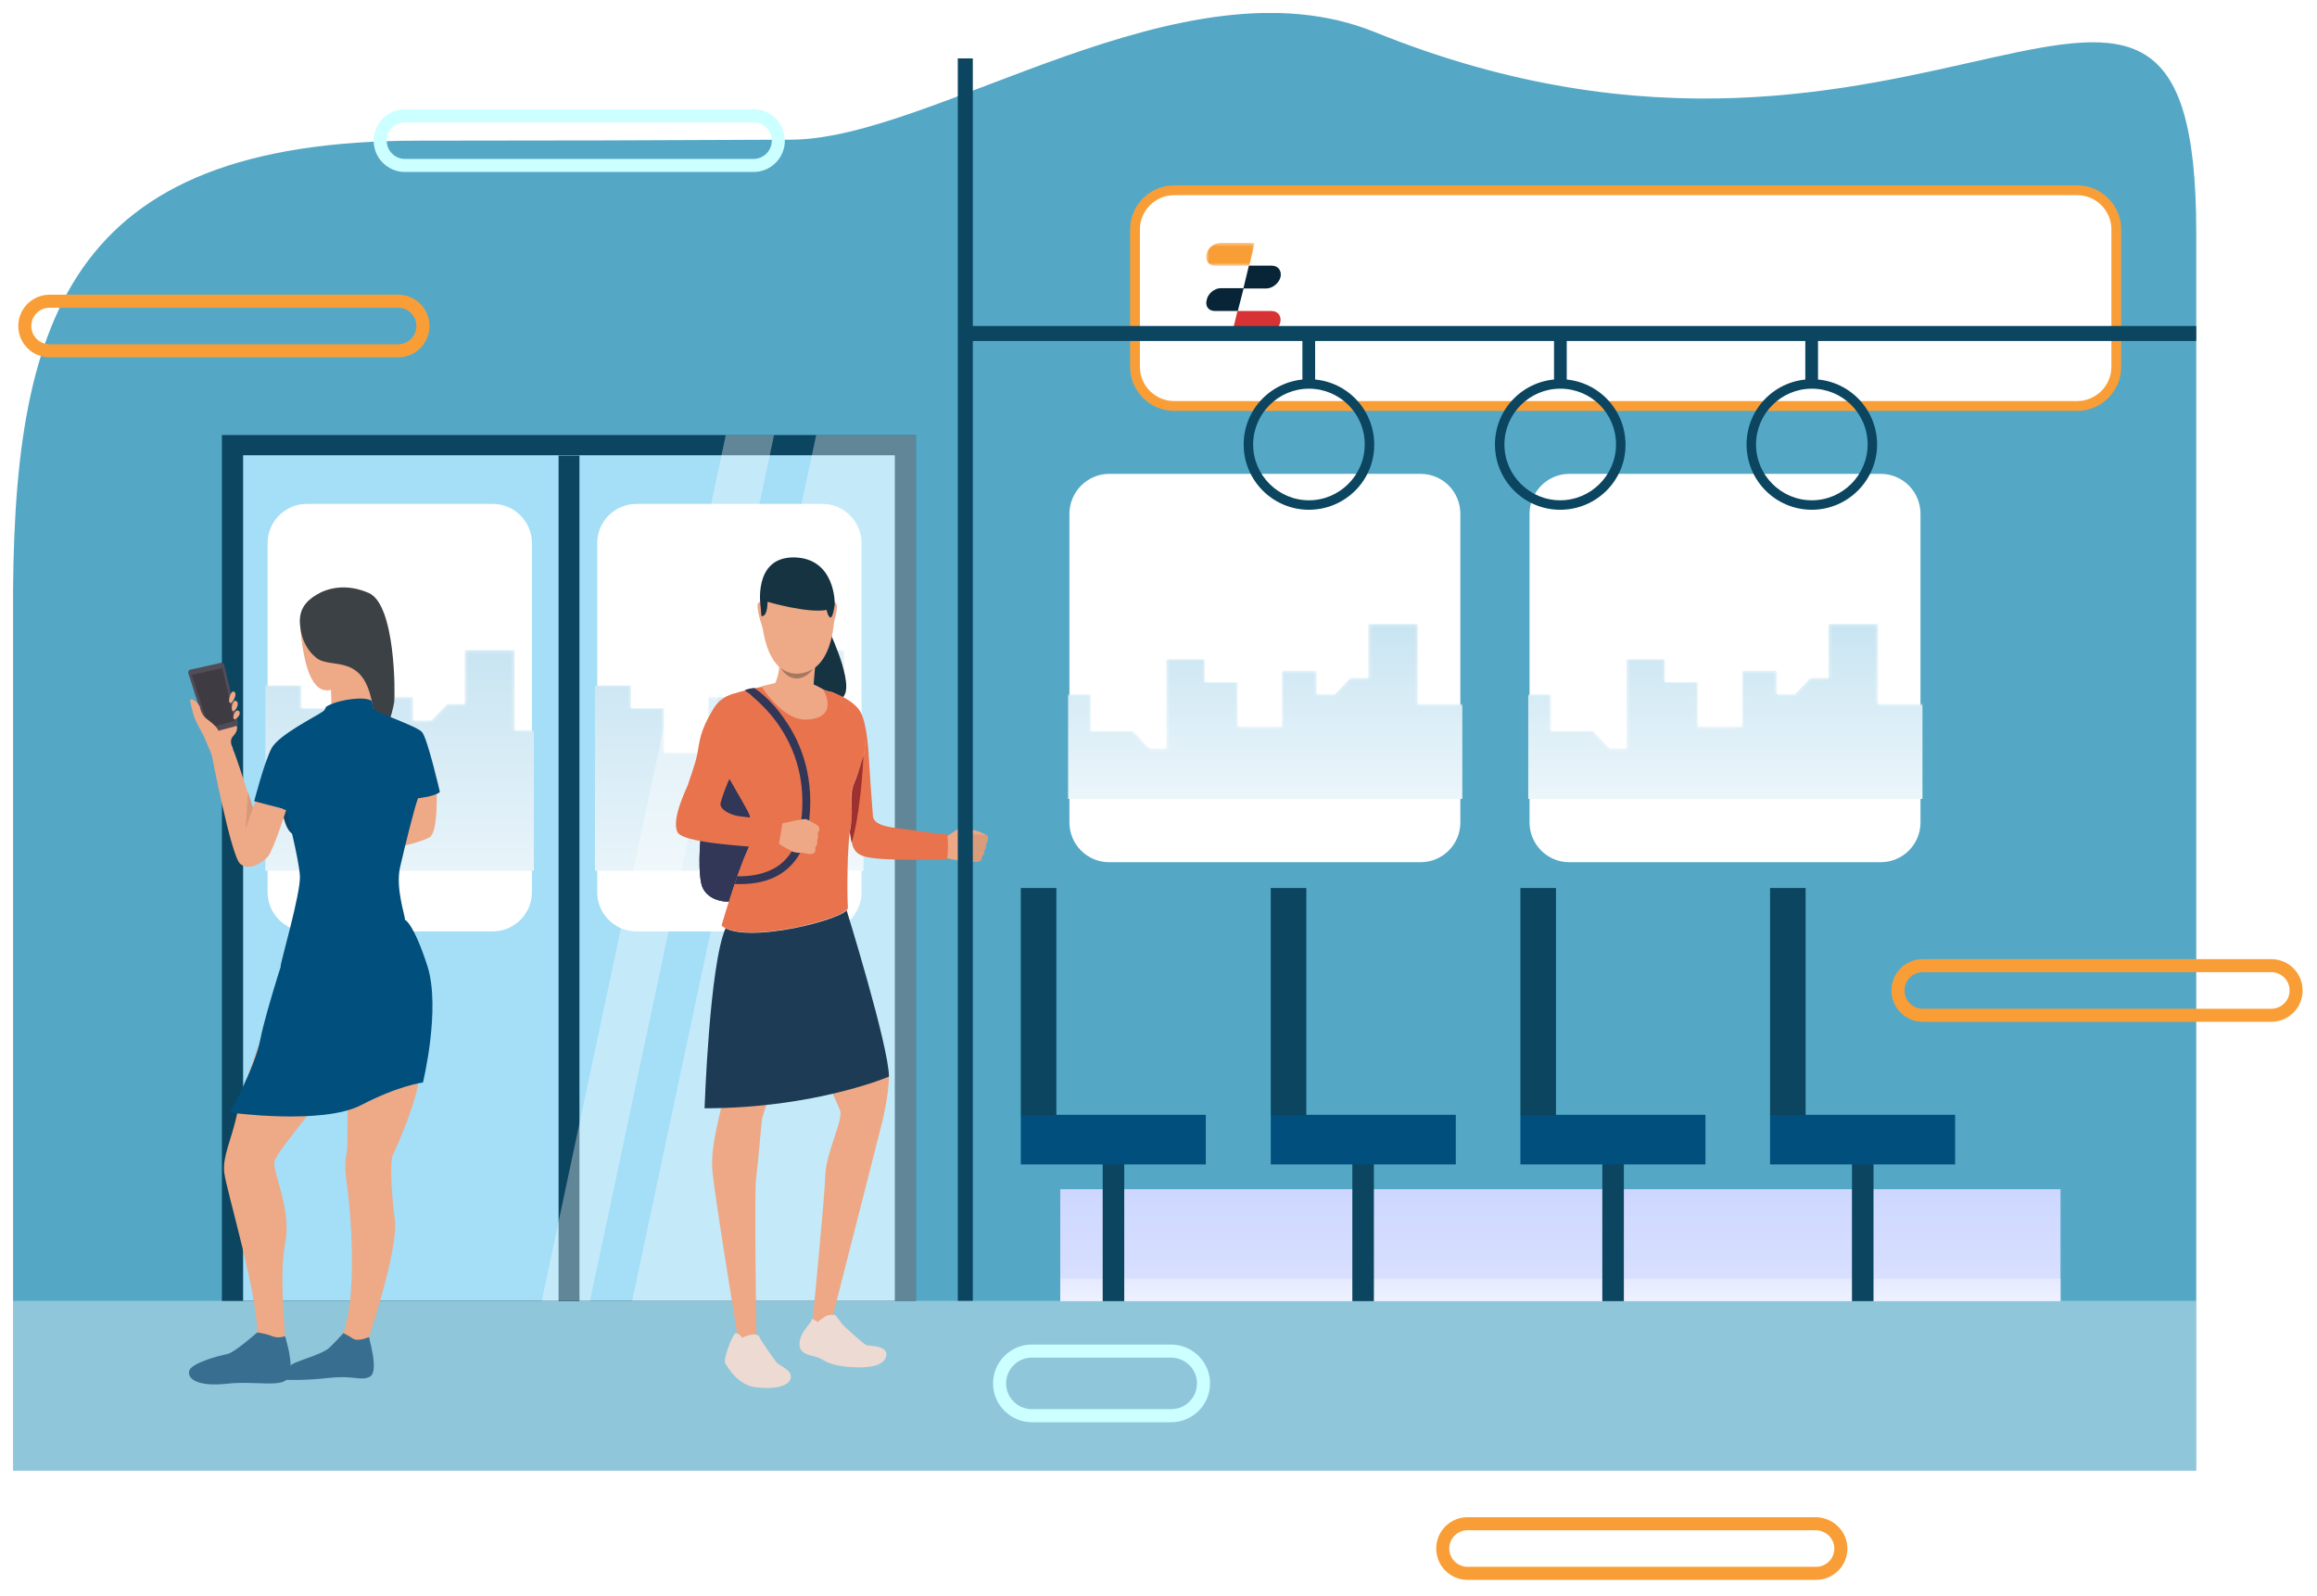
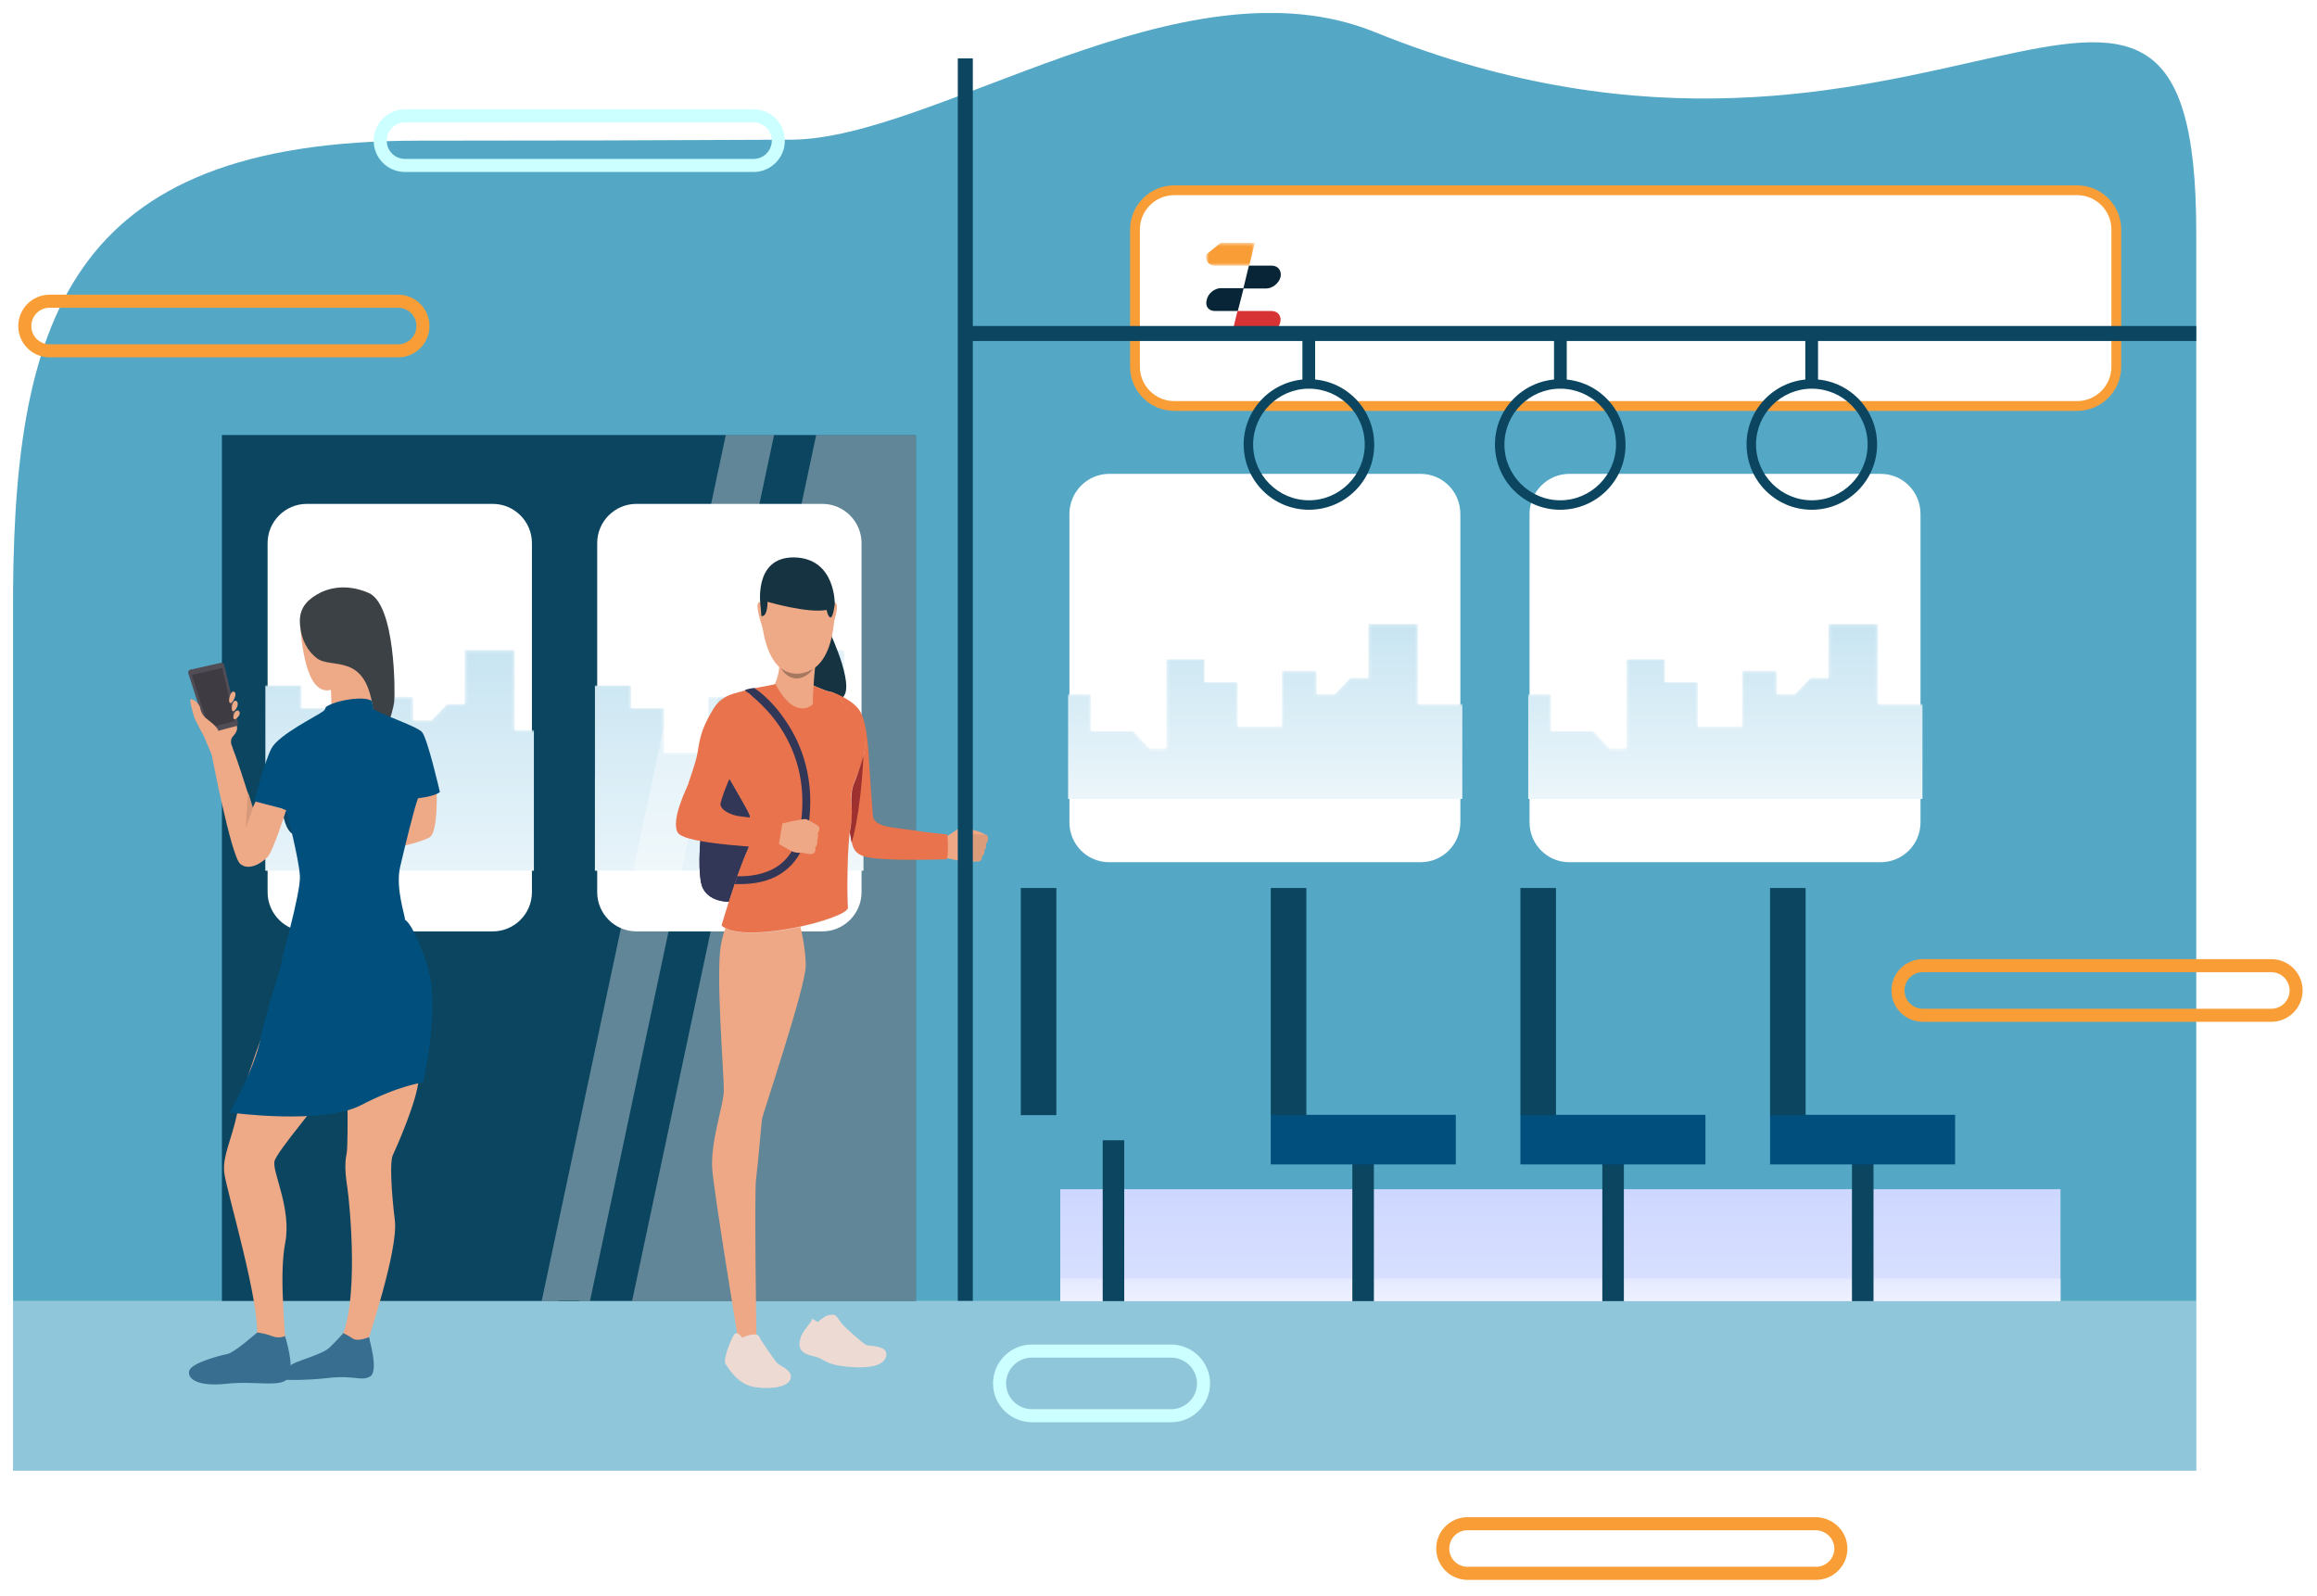
<svg xmlns="http://www.w3.org/2000/svg" width="710" height="489" viewBox="0 0 710 489" fill="none">
  <g filter="url(#filter0_d)">
    <g clip-path="url(#clip0)">
      <path d="M421.2 5.8C362.4 -18 286.3 38.6 242.5 38.8C205.1 39 166.8 39.1 128.3 39.1C20.2 39.1 3.5 94.2 4 185.2V446.6H673V67.2C673 -61.8 589.6 74 421.2 5.8Z" fill="#54A8C6" />
      <path d="M68 129.3V394.7H280.7V129.3H68Z" fill="#0B4560" />
-       <path d="M74.5 135.5V394.6H274.2V135.5H74.5Z" fill="#A4DEF7" />
      <path d="M252 281.4H195C188.4 281.4 183 276 183 269.4V162.4C183 155.8 188.4 150.4 195 150.4H252C258.6 150.4 264 155.8 264 162.4V269.4C264 276 258.6 281.4 252 281.4Z" fill="white" />
      <mask id="mask0" mask-type="alpha" maskUnits="userSpaceOnUse" x="3" y="195" width="312" height="130">
        <path d="M314.9 213V324.2H4V238.9H3.5V216.7H13.6V228H26.4L31.5 233.3H36.7V206H48.5V213H58.6V226.6H72.1V209.5H82.7V216.7H88.3L93.1 211.7H98.5V195.2H113.8V219.7H129.4V225.6H135.4V216.7H158.5V226.6H167.3V213H180.8V233.3H181.6V206H193.4V213H203.5V226.6H217V209.5H227.6V216.7H233.2L238 211.7H243.4V195.2H258.7V219.7H274.3V225.6H280.4V216.7H292.5V226.6H312.2V213H314.9Z" fill="url(#paint0_linear)" />
      </mask>
      <g mask="url(#mask0)">
        <path d="M264.6 262.8V219.7H258.7V195.2H243.4V211.7H238L233.2 216.7H227.6V209.5H217V226.6H203.5V213H193.4V206H182.3V262.8H264.6Z" fill="url(#paint1_linear)" />
      </g>
      <path d="M151 281.4H94C87.4 281.4 82 276 82 269.4V162.4C82 155.8 87.4 150.4 94 150.4H151C157.6 150.4 163 155.8 163 162.4V269.4C163 276 157.6 281.4 151 281.4Z" fill="white" />
      <mask id="mask1" mask-type="alpha" maskUnits="userSpaceOnUse" x="-98" y="195" width="312" height="130">
        <path d="M213.9 213V324.2H-97V238.9H-97.5V216.7H-87.4V228H-74.6L-69.5 233.3H-64.3V206H-52.5V213H-42.4V226.6H-28.9V209.5H-18.3V216.7H-12.7L-7.9 211.7H-2.5V195.2H12.8V219.7H28.4V225.6H34.4V216.7H57.5V226.6H66.3V213H79.8V233.3H80.6V206H92.4V213H102.5V226.6H116V209.5H126.6V216.7H132.2L137 211.7H142.4V195.2H157.7V219.7H173.3V225.6H179.4V216.7H191.5V226.6H211.2V213H213.9Z" fill="url(#paint2_linear)" />
      </mask>
      <g mask="url(#mask1)">
        <path d="M163.6 262.8V219.7H157.7V195.2H142.4V211.7H137L132.2 216.7H126.6V209.5H116V226.6H102.5V213H92.4V206H81.3V262.8H163.6Z" fill="url(#paint3_linear)" />
      </g>
      <path opacity="0.35" d="M673 394.6H4V446.5H673V394.6Z" fill="white" />
      <path d="M631.4 360.4H324.9V394.6H631.4V360.4Z" fill="url(#paint4_linear)" />
      <path d="M631.4 387.8H324.9V394.7H631.4V387.8Z" fill="url(#paint5_linear)" />
      <path d="M171.167 394.692H177.567L177.567 135.592H171.167L171.167 394.692Z" fill="#0B4560" />
      <path opacity="0.35" d="M250.1 129.3L193.7 394.6H280.7V129.3H250.1Z" fill="white" />
      <path opacity="0.35" d="M166 394.6L222.4 129.3H237.2L180.8 394.6H166Z" fill="white" />
      <path d="M289.5 252.7C289.5 252.7 292.8 250.5 293.3 250.2C293.8 249.9 295.5 249.9 297.5 250.2C299.4 250.4 302 251.6 302.1 251.9C302.3 252.2 302.5 252.4 302.4 253.3C302.3 254.2 301.7 254.8 301.7 254.8C301.7 254.8 302 255.9 301.3 256.7C301.3 256.7 301.6 257.8 300.5 258.5C300.5 258.5 300.7 259.6 299.9 260C299.9 260 298.2 259.9 297.6 260.1C297 260.3 292.5 259.6 289.2 258.7C289.3 258.7 287.3 257.1 289.5 252.7Z" fill="#EEA886" />
      <path d="M234.4 254.7C233.1 260.4 230.8 266.2 227.2 272C227.2 272 218.4 274 215.4 268.2C214.2 265.9 214 258.9 214.9 250.2C216.3 236.7 220.3 219.2 227.2 208.4C227.1 208.3 240 230 234.4 254.7Z" fill="#323657" />
      <path d="M234.4 254.7C233.1 260.4 230.8 266.2 227.2 272C227.2 272 218.4 274 215.4 268.2C214.2 265.9 214 258.9 214.9 250.2L234.4 254.7Z" fill="#323657" />
      <path d="M254.3 189.8C254.3 189.8 263.4 209 257.1 210.2C248.5 211.8 245 195.8 245 195.8L254.3 189.8Z" fill="#163342" />
      <path d="M290 259.3C289 259.3 270.7 260 265.1 258.5C262 257.7 261.3 255.7 261 254C260.9 253.3 260.8 252.6 260.7 252.1C260.7 252 260.6 251.8 260.6 251.5C260.6 251.4 260.6 251.3 260.5 251.2C260.2 249.8 259.6 247.1 258.9 244.6C258.9 244.4 258.8 244.2 258.7 244V243C258.2 241.1 259 240.1 259.2 238.7C259.3 238.3 259.2 237.8 259.1 237.2C259.1 237.2 259.1 237.2 259.1 237.1C258.5 234.6 258.2 232.4 258.2 231.2C258.2 227.2 254.6 207.9 254.6 207.9C254.6 207.9 261.6 210.3 263.7 214.2C265.8 218 266.2 227.2 266.3 229.2C266.4 231.2 267.2 242.8 267.5 246.1C267.8 249.4 274.4 249.6 276.7 250C280 250.5 286 251.3 290.2 251.7C290.5 251.8 290.7 259.3 290 259.3Z" fill="#E8734D" />
      <path d="M228.5 268.6C228.5 268.6 222.5 276.4 220.9 285.6C219.3 294.8 221.9 325.7 221.8 330.3C221.7 334.9 217.5 346.2 218.3 354.8C219.1 363.4 226.2 406.5 226.2 406.5L231.8 405.5C231.8 405.5 231.1 360.7 231.7 357.1C232.2 353.5 233.3 340.4 233.5 338.9C233.7 337.4 246.9 298.5 246.9 291.9C247 285.1 242.9 257.7 228.5 268.6Z" fill="#EEA886" />
-       <path d="M258.5 271.6C258.5 271.6 268.3 309 269.5 314.2C270.7 319.4 272.4 323.7 272.4 325.9C272.4 331 270.5 339.2 270.5 339.2L254.9 400.4L248.9 401.7C248.9 401.7 252.7 363 252.9 356.1C253.1 349.1 258.5 339.2 257.4 336.2C256.3 333.2 240.4 299 240.4 299C240.4 299 228.3 260.7 258.5 271.6Z" fill="#EEA886" />
-       <path d="M272.4 325.9C272.4 325.9 249.7 335.6 215.9 335.6C215.9 335.6 217.4 291.6 222.3 280.6C227.2 269.6 259.3 274.5 259.3 274.5C259.3 274.5 272.4 316.7 272.4 325.9Z" fill="#1D3B54" />
      <path d="M247.4 205.2C247.4 205.2 252.6 207.7 254.5 208C256.3 208.4 263.4 217.5 264.6 220.9C265.8 224.2 264.6 229.3 262.1 235.2C259.6 241.1 262 243.1 260.8 249C259.6 254.9 259.6 271 259.9 274.2C260.1 277.5 228 285.7 221.2 279.7C221.2 279.7 225.7 263.9 229.4 255.9C230.1 254.4 230.5 247.5 229.7 245.5C228.9 243.5 219.9 228.3 219.9 228.3C219.9 228.3 218 213.1 222 210.1C225.4 207.4 235.9 206.2 237.6 205.7C239.1 204.9 244 204.6 247.4 205.2Z" fill="#EDDAD3" />
      <path d="M262 235.1C259.5 241 261.9 243 260.7 248.9C259.5 254.8 259.5 270.9 259.8 274.1C260 277.4 227.9 285.6 221.1 279.6C221.1 279.6 222.9 273.4 225.1 266.9C225.4 266.1 225.7 265.3 225.9 264.5C227 261.4 228.2 258.3 229.3 255.9C230 254.4 230.4 247.5 229.6 245.5C228.8 243.5 219.8 228.3 219.8 228.3C219.8 228.3 217.9 213.1 221.9 210.1C223.2 209.1 225.7 208.2 228.3 207.6C229.3 207.4 230.3 207.1 231.2 206.9C234.2 206.3 236.8 205.9 237.6 205.6C239.3 205 244.1 204.8 247.6 205.3C247.6 205.3 252.8 207.8 254.7 208.1C256.5 208.5 263.6 217.6 264.8 221C265.8 224.2 264.6 229.2 262 235.1Z" fill="#E8734D" />
      <path d="M249.9 199.1C249.9 199.1 248.9 208.7 249.1 211.8C249.1 211.8 243.7 217.3 237.5 205.4C237.5 205.4 240.1 200.5 238.1 193.9C236.1 187.3 249.9 199.1 249.9 199.1Z" fill="#EEA886" />
      <path d="M233.8 181.1C233.8 181.1 232.6 179.7 232.2 181.1C231.8 182.6 233.2 186.9 233.4 187.5C233.4 187.5 234.1 189.9 234.4 189.6C234.7 189.3 233.8 181.1 233.8 181.1Z" fill="#EEA987" />
      <path d="M254.8 181.3C254.8 181.3 256 179.9 256.4 181.3C256.8 182.8 255.4 187.1 255.2 187.7C255.2 187.7 254.5 190.1 254.2 189.8C254 189.5 254.8 181.3 254.8 181.3Z" fill="#EEA987" />
      <path d="M246.2 167.3C246.2 167.3 257.2 169 255.6 186.4C254 203.8 244.3 202.4 243.6 202.4C242.9 202.4 233.8 202.8 233.1 181.6C233.1 181.5 232.7 165.8 246.2 167.3Z" fill="#EEA987" />
      <path d="M235.2 180.4C235.2 180.4 247.4 184 253.3 182.9C253.3 182.9 253.7 185.1 254.5 185.2C255.3 185.3 255.8 181.1 255.8 181.1C255.8 181.1 256.1 167 243.3 166.8C230.5 166.7 233.1 182.1 233.1 182.1L233.3 184.7C233.3 184.8 235.1 185.5 235.2 180.4Z" fill="#163342" />
      <path d="M239.3 200.7C239.3 200.7 243.2 204.4 249.1 201C249.1 201 247.3 203.9 244 203.9C240.7 203.7 239.3 200.7 239.3 200.7Z" fill="#A77860" />
-       <path d="M233.3 206.3C233.3 206.3 239.9 217 247.3 216.5C257.6 215.9 252.2 207.2 252.2 207.2C252.2 207.2 249.6 205.7 248.9 205.6C248.2 205.5 237.5 205.3 237.5 205.3L233.3 206.3Z" fill="#EEA886" />
      <path d="M247.6 250C246.6 256.1 243.9 260.6 239.6 263.5C235.5 266.3 230.6 266.9 226.8 266.9C226.2 266.9 225.7 266.9 225.1 266.9C225.4 266.1 225.7 265.3 225.9 264.5C229.4 264.6 234.2 264.1 238.2 261.5C241.9 259 244.3 255 245.2 249.7C247.1 238.2 245 227.7 238.9 218.6C234.3 211.7 228.2 207.6 228.2 207.5C228.2 207.5 229.1 207 231.1 206.8C231.3 207 236.1 209.8 240.9 217.1C245.4 223.7 250.1 234.8 247.6 250Z" fill="#323657" />
      <path d="M249.3 257.5C249.3 257.5 248.4 257.8 247.9 257.7C247.9 257.7 247 257.5 246.4 257.4C246.2 257.4 246 257.3 245.9 257.3C245.4 257.3 244.4 257.4 243.3 257.1C242.2 256.8 237.7 254 237.7 254L238.5 251.2L238.9 248.5C238.9 248.5 245.9 246.8 246.9 247C247 247 247.1 247 247.2 247.1C248.1 247.4 248.7 247.9 249.1 248.1C249.3 248.2 250.9 249 251 249.5C251.2 250.2 251 250.8 250.6 251.2C250.6 251.2 250.9 252.6 250.4 253.5C250.4 253.5 250.7 254.8 249.8 255.7C249.9 255.7 250 257.1 249.3 257.5Z" fill="#EEA886" />
      <path d="M229.2 208.3C229.2 208.3 222.3 207.1 218.6 213.2C214.3 220.2 214.4 223.4 213.7 226.9C213.1 230.2 211 235.6 210.8 236.5C210.5 237.4 205.6 247 207.6 251C209.7 255.1 238.1 255.5 238.3 256.4C238.4 256.9 239.8 247.9 239.8 247.9C239.8 247.9 230.2 246.5 227.2 246.2C223.7 245.9 220.4 243.9 220.8 242.1C221.8 238.3 224.2 232.9 225.2 231.1C226.3 229.4 234.7 210.9 229.2 208.3Z" fill="#E8734D" />
      <path d="M250.6 401.1C250.6 401.1 252.7 399.2 253.8 399C254.9 398.8 255.9 398.8 256.3 399.3C256.7 399.8 258 401.8 258.7 402.4C259.4 403 264.4 407.8 265.6 408.2C266.8 408.5 271.9 408.3 271.6 411.2C271.3 414.2 267.2 415.5 259.7 414.8C252.3 414.1 253.2 412.4 249 411.5C244.8 410.6 244.6 408.5 245.3 406C246 403.5 249 401 248.7 400.3C248.5 399.7 250.6 401.1 250.6 401.1Z" fill="#EDDAD3" />
      <path d="M227.4 405.9C227.4 405.9 229.8 404.8 231.3 404.9C232.9 405 232.7 405.9 233.1 406.5C233.5 407.1 237.2 412.7 238.2 413.7C239.2 414.7 242.8 415.8 242.3 418.3C241.8 420.8 237.2 421.8 231.6 421.1C226 420.4 223.2 415.1 222.3 413.9C221.4 412.7 224.4 405.1 225.3 404.6C226.4 404.2 227.4 405.9 227.4 405.9Z" fill="#EDDAD3" />
      <path d="M264.6 227.5C263.6 246.8 261 254 261 254H260.9C260.8 253.3 260.7 252.6 260.6 252.1C260.6 252 260.5 251.8 260.5 251.5C260.5 251.4 260.5 251.3 260.4 251.2C261 247.9 261.1 245.5 261 243.5C260.9 241.5 260.7 238.2 261.9 235.6C263.1 232.9 264.6 227.5 264.6 227.5Z" fill="#9E3030" />
      <path d="M301.7 251.8C301.7 251.8 296.7 251.3 296.6 252.1C296.4 252.9 296.8 253.3 296.8 253.3L294.7 254C294.7 254 293.6 255.3 295.3 256.1C295.3 256.1 294.1 257.2 295.9 257.8C295.9 257.8 295.4 258.9 296.2 259.3C297 259.7 300.2 259.9 300.2 259.9C300.2 259.9 301 259.7 300.9 258.4C300.9 258.4 301.9 257.8 301.6 256.6C301.6 256.6 302.4 256 302.1 254.7C302.1 254.7 303.5 253.1 302.3 251.7C302.2 251.9 301.9 251.8 301.7 251.8Z" fill="#DB9C7C" />
      <path d="M293.5 250.1C293.5 250.1 296.4 252 297.5 253.7C297.8 254.1 297.9 254.5 297.7 254.9C297.4 255.3 296.6 255.4 295.3 254.6C294 253.9 292 253.5 292 253.5C292 253.5 290.9 252.4 293.5 250.1Z" fill="#EEA886" />
      <path fill-rule="evenodd" clip-rule="evenodd" d="M636.5 120.4H359.8C353.2 120.4 347.8 115 347.8 108.4V66.3C347.8 59.7 353.2 54.3 359.8 54.3H636.5C643.1 54.3 648.5 59.7 648.5 66.3V108.4C648.5 115 643.1 120.4 636.5 120.4Z" fill="white" stroke="#F99E37" stroke-width="3" stroke-miterlimit="10" />
      <path fill-rule="evenodd" clip-rule="evenodd" d="M372.3 91.3H379.3L381.1 84.3H374.1C372.2 84.3 370.2 85.9 369.8 87.8C369.2 89.8 370.3 91.3 372.3 91.3Z" fill="#082537" />
      <path fill-rule="evenodd" clip-rule="evenodd" d="M389.7 77.4H382.7L381 84.4H388C389.9 84.4 391.9 82.8 392.4 80.9C392.8 79 391.7 77.4 389.7 77.4Z" fill="#082537" />
      <path fill-rule="evenodd" clip-rule="evenodd" d="M388 98.3H377.5L379.2 91.3H389.7C391.6 91.3 392.799 92.9 392.299 94.8C391.899 96.7 389.9 98.3 388 98.3Z" fill="#D73334" />
      <mask id="mask2" mask-type="alpha" maskUnits="userSpaceOnUse" x="369" y="70" width="16" height="8">
        <path fill-rule="evenodd" clip-rule="evenodd" d="M369.6 70.431H384.5V77.431H369.6V70.431Z" fill="white" />
      </mask>
      <g mask="url(#mask2)">
-         <path fill-rule="evenodd" clip-rule="evenodd" d="M374 70.431H384.5L382.8 77.431H372.3C370.4 77.431 369.2 75.831 369.7 73.931C370.1 71.931 372.1 70.431 374 70.431Z" fill="#F99E37" />
+         <path fill-rule="evenodd" clip-rule="evenodd" d="M374 70.431H384.5L382.8 77.431H372.3C370.4 77.431 369.2 75.831 369.7 73.931Z" fill="#F99E37" />
      </g>
      <path d="M344.5 345.4H337.9V394.7H344.5V345.4Z" fill="#0B4560" />
-       <path d="M369.5 337.6H312.8V352.8H369.5V337.6Z" fill="#004F7D" />
      <path d="M323.7 268.1H312.8V337.7H323.7V268.1Z" fill="#0B4560" />
      <path d="M421 345.4H414.4V394.7H421V345.4Z" fill="#0B4560" />
      <path d="M446.1 337.6H389.4V352.8H446.1V337.6Z" fill="#004F7D" />
      <path d="M400.3 268.1H389.4V337.7H400.3V268.1Z" fill="#0B4560" />
      <path d="M497.6 345.4H491V394.7H497.6V345.4Z" fill="#0B4560" />
      <path d="M522.6 337.6H465.9V352.8H522.6V337.6Z" fill="#004F7D" />
      <path d="M476.8 268.1H465.9V337.7H476.8V268.1Z" fill="#0B4560" />
      <path d="M574.1 345.4H567.5V394.7H574.1V345.4Z" fill="#0B4560" />
      <path d="M599.1 337.6H542.4V352.8H599.1V337.6Z" fill="#004F7D" />
      <path d="M553.3 268.1H542.4V337.7H553.3V268.1Z" fill="#0B4560" />
      <path d="M86.5 244.3C86.5 244.3 87.4 251.8 90.7 251.8C94 251.8 93.3 240.6 93.3 240.6C93.3 240.6 86.8 240 86.5 244.3Z" fill="#0B4669" />
      <path d="M71.3 225.1C71.3 225.1 70 223 71.5 221.5C73.4 219.5 72.4 218.1 72.4 218.1L62.3 221.2C62.3 221.2 64.5 226.4 64.9 227.3C65.4 228.4 71.6 226.9 71.3 225.1Z" fill="#EEA987" />
      <path d="M105.2 404.5C105.2 404.5 103 407 101 408.9C98.7 411.2 89.5 413.3 89 414.5C88.5 415.7 87.5 418.8 87.5 418.8C87.5 418.8 93.1 419.1 101 418.2C108.9 417.4 110.6 419.3 113.4 417.8C116.2 416.2 113 405.7 113 405.7L105.2 404.5Z" fill="#386E8F" />
      <path d="M78.8 404.3C78.8 404.3 71.8 410.5 69.7 410.9C67.5 411.3 58.7 413.6 58 416C57.3 418.4 60.4 421 69.5 420C78.6 419 86.8 421.5 88.5 417.9C90.3 414.3 87.3 405.4 87.3 405.4L78.8 404.3Z" fill="#386E8F" />
      <path d="M101.4 207.4C101.4 207.4 101.7 211.6 101.4 213.7C101.1 215.7 114 211.6 114 211.6L111.5 194L101.4 207.4Z" fill="#EEA987" />
      <path d="M78.4 241.4L77.4 243.6C77.4 243.6 71.6 224.9 70.8 224.3C70 223.7 64.8 226.9 64.8 226.9C64.8 226.9 70.8 258.3 73.6 260.7C76.3 263 80.3 260.4 82 258.6C83.7 256.8 87.7 244.2 87.7 244.2L78.4 241.4Z" fill="#EEA987" />
      <path d="M133.8 238.6C133.8 238.6 134.3 251.1 131.6 252.6C128.9 254.1 122.3 255.5 122.3 255.5L126.1 238.6H133.8Z" fill="#EEA987" />
      <path d="M63.4 220.1L57.7 202.3C57.6 201.8 57.8 201.3 58.3 201.2L67.7 199.1C68.1 199 68.6 199.3 68.7 199.7L72.9 217.5C73 217.9 72.7 218.4 72.3 218.5L64.4 220.6C63.9 220.8 63.5 220.6 63.4 220.1Z" fill="#514D57" />
      <path d="M64 219.1L58.8 202.8L68.1 200.7L71.9 216.9L64 219.1Z" fill="#3E3B42" />
      <path d="M62.3 221.3C62.3 221.3 59.6 216.3 59.5 215.7C59.3 215.1 58.5 212.3 58.3 210.8C58.1 209.3 61 211.3 61.3 212.8C61.6 214.4 62.2 215.1 62.7 215.7C63.2 216.3 66.7 218.5 66.9 220C66.9 221.6 62.3 221.3 62.3 221.3Z" fill="#EEA987" />
      <path d="M72.3 216.3C72.3 216.3 71.4 216.7 71.5 215.7C71.5 214.7 72.5 213 73.3 214C74 215 72.3 216.3 72.3 216.3Z" fill="#EEA987" />
      <path d="M72.3 213.3C72.3 213.3 71.4 214.5 71.1 213.6C70.8 212.7 71.4 210.2 72.4 210.8C73.5 211.5 72.3 213.3 72.3 213.3Z" fill="#EEA987" />
      <path d="M71.6 210.5C71.6 210.5 70.7 212 70.3 211.2C69.9 210.6 70.7 207.3 71.8 208C72.7 208.6 71.6 210.5 71.6 210.5Z" fill="#EEA987" />
      <path d="M100.7 179.7C100.7 179.7 90.9 177.8 92.2 190.2C93.5 202.5 96.5 208.9 101.7 207.3C106.8 205.6 114 195.3 111.2 186.5C108.3 177.6 100.7 179.7 100.7 179.7Z" fill="#EEA987" />
      <path d="M82.5 307.3C82.5 307.3 74.5 328.5 72.7 337.1C70.9 345.5 68.2 350.1 68.7 355.2C69.2 360.3 80 395.7 78.7 406.3C78.7 406.3 78.1 408.3 79.7 409C80.2 409.2 87.2 410 87.4 407.5C87.6 405 85.4 387.2 87.4 376.8C89.4 366.4 83.4 355.1 84.1 351.9C84.8 348.7 98.7 333 100.3 329.4C101.9 325.8 106.2 317.7 106.2 317.7C106.2 317.7 106.9 346.5 106.2 349.6C105.5 352.8 105.9 356.4 106.5 360.4C107.1 364.4 110.4 396.6 103.8 407.5C103.8 407.5 107.5 409.4 112.5 407.5C112.5 407.5 122.1 379.1 121 370C119.9 360.9 119.4 351.9 120.4 349.9C121.3 348 128 333 128.3 326.5C128.6 320 82.5 307.3 82.5 307.3Z" fill="#EEA987" />
      <path d="M89.1 282.6C89.1 282.6 81.5 305.5 79.8 314.4C78.1 323.3 70.4 336.9 70.4 336.9C70.4 336.9 98.9 340.8 110.7 334.6C122.5 328.5 129.6 327.7 129.6 327.7C129.6 327.7 135.1 305.2 131 292.1C126.8 279.1 124.2 277.9 124.2 277.9L89.1 282.6Z" fill="#004F7D" />
      <path d="M92.1 188.7C92.1 188.7 92.6 194.3 97.1 197.7C101.6 201.1 111.8 195.9 114.2 212.6C116.6 229.2 120.5 213.6 120.8 211.1C121.1 208.4 121.2 181.3 113 177.7C105.9 174.6 100.1 176.3 96.9 178.3C93.6 180.3 91.1 183.1 92.1 188.7Z" fill="#3C4145" />
      <path d="M122.6 261.7C121.1 268.3 124.3 277 124.1 277.9C123.9 278.8 116.1 281.9 106.2 283.6C96.3 285.3 86.2 292.8 86 292.1C85.8 291.4 92.2 269.7 91.9 264.4C91.6 259.1 87.7 244.1 87.7 244.1L77.9 241.5C77.9 241.5 81 229.5 83.2 225.3C85.4 221.1 97.3 215.3 99.1 213.9C99.5 213.6 99.7 213.1 99.9 212.6C99.9 212.6 102.2 210.9 107.9 210.2C113.5 209.6 114 211 114 211C114.1 212 114.3 212.8 114.4 213.1C114.9 214.3 127.6 218.4 129.3 220.3C131 222.2 134.8 238.7 134.8 238.7C133.1 240.1 128.1 240.6 128.1 240.6C127.1 243 124.1 255.2 122.6 261.7Z" fill="#004F7D" />
      <path d="M87.3 405.4C87.3 405.4 85.6 406.3 83.3 405.4C81 404.5 78.8 404.3 78.8 404.3L77.8 409.3C77.8 409.3 82.3 413.7 84.4 411.6C86.4 409.5 89 410.8 87.3 405.4Z" fill="#386E8F" />
      <path d="M105.2 404.5C105.2 404.5 106.7 405.2 108.2 406.2C109.7 407.2 113.1 405.7 113.1 405.7L113.8 411.2L102.6 409.7L105.2 404.5Z" fill="#386E8F" />
      <path d="M77.5 243.5L75.3 249.9L76 238.7L77.5 243.5Z" fill="#D69979" />
      <path d="M564.1 470.5C564.1 474.7 560.7 478.1 556.5 478.1H449.7C445.5 478.1 442.1 474.7 442.1 470.5C442.1 466.3 445.5 462.9 449.7 462.9H556.5C560.7 463 564.1 466.4 564.1 470.5Z" stroke="#F99E37" stroke-width="4" stroke-miterlimit="10" />
      <path d="M703.6 299.5C703.6 303.7 700.2 307.1 696 307.1H589.2C585 307.1 581.6 303.7 581.6 299.5C581.6 295.3 585 291.9 589.2 291.9H696C700.2 291.9 703.6 295.3 703.6 299.5Z" stroke="#F99E37" stroke-width="4" stroke-miterlimit="10" />
      <path d="M129.6 95.9C129.6 100.1 126.2 103.5 122 103.5H15.2C11 103.5 7.6 100.1 7.6 95.9C7.6 91.7 11 88.3 15.2 88.3H122C126.2 88.3 129.6 91.7 129.6 95.9Z" stroke="#F99E37" stroke-width="4" stroke-miterlimit="10" />
      <path d="M238.5 39.1C238.5 43.3 235.1 46.7 230.9 46.7H124.1C119.9 46.7 116.5 43.3 116.5 39.1C116.5 34.9 119.9 31.5 124.1 31.5H231C235.1 31.5 238.5 34.9 238.5 39.1Z" stroke="#CCFFFF" stroke-width="4" stroke-miterlimit="10" stroke-linejoin="round" />
      <path d="M368.8 419.9C368.8 425.3 364.4 429.8 358.9 429.8H316.2C310.8 429.8 306.3 425.4 306.3 419.9C306.3 414.5 310.7 410 316.2 410H359C364.4 410.1 368.8 414.5 368.8 419.9Z" stroke="#CCFFFF" stroke-width="4" stroke-miterlimit="10" stroke-linejoin="round" />
      <path d="M447.5 248C447.5 254.8 442 260.2 435.3 260.2H339.9C333.1 260.2 327.7 254.7 327.7 248V153.5C327.7 146.7 333.2 141.2 339.9 141.2H435.3C442.1 141.2 447.5 146.7 447.5 153.5V248Z" fill="white" />
      <mask id="mask3" mask-type="alpha" maskUnits="userSpaceOnUse" x="324" y="187" width="312" height="130">
        <path d="M635.7 205V316.2H324.3V230.9V208.7H334.3V220H347.2L352.2 225.3H357.4V198H369.2V205H379.3V218.6H392.8V201.5H403.5V208.7H409L413.8 203.7H419.3V187.2H434.5V211.7H450.1V217.6H456.2V208.7H479.2V218.6H488.1V205H501.5V225.3H502.3V198H514.1V205H524.2V218.6H537.7V201.5H548.4V208.7H553.9L558.7 203.7H564.2V187.2H579.4V211.7H595V217.6H601.1V208.7H613.2V218.6H632.9V205H635.7Z" fill="url(#paint6_linear)" />
      </mask>
      <g mask="url(#mask3)">
        <path d="M434.5 211.7V187.2H419.3V203.7H413.8L409 208.7H403.5V201.5H392.8V218.6H379.3V205H369.2V198H357.4V225.3H352.2L347.2 220H334.3V208.7H327.3V240.8H448.1V211.7H434.5Z" fill="url(#paint7_linear)" />
      </g>
      <path d="M588.5 248C588.5 254.8 583 260.2 576.3 260.2H480.9C474.1 260.2 468.7 254.7 468.7 248V153.5C468.7 146.7 474.2 141.2 480.9 141.2H576.3C583.1 141.2 588.5 146.7 588.5 153.5V248Z" fill="white" />
      <mask id="mask4" mask-type="alpha" maskUnits="userSpaceOnUse" x="465" y="187" width="312" height="130">
        <path d="M776.7 205V316.2H465.3V230.9V208.7H475.3V220H488.2L493.2 225.3H498.4V198H510.2V205H520.3V218.6H533.8V201.5H544.5V208.7H550L554.8 203.7H560.3V187.2H575.5V211.7H591.1V217.6H597.2V208.7H620.2V218.6H629.1V205H642.5V225.3H643.3V198H655.1V205H665.2V218.6H678.7V201.5H689.4V208.7H694.9L699.7 203.7H705.2V187.2H720.4V211.7H736V217.6H742.1V208.7H754.2V218.6H773.9V205H776.7Z" fill="url(#paint8_linear)" />
      </mask>
      <g mask="url(#mask4)">
        <path d="M575.5 211.7V187.2H560.3V203.7H554.8L550 208.7H544.5V201.5H533.8V218.6H520.3V205H510.2V198H498.4V225.3H493.2L488.2 220H475.3V208.7H468.3V240.8H589.1V211.7H575.5Z" fill="url(#paint9_linear)" />
      </g>
      <path d="M298.1 13.9H293.5V394.6H298.1V13.9Z" fill="#0B4560" />
      <path d="M478.1 152.2C467 152.2 458.1 143.2 458.1 132.2C458.1 121.1 467.1 112.2 478.1 112.2C489.2 112.2 498.1 121.2 498.1 132.2C498.2 143.2 489.2 152.2 478.1 152.2ZM478.1 115.1C468.7 115.1 461 122.8 461 132.2C461 141.6 468.7 149.3 478.1 149.3C487.5 149.3 495.2 141.6 495.2 132.2C495.2 122.7 487.6 115.1 478.1 115.1Z" fill="#0B4560" />
      <path d="M555.2 152.2C544.1 152.2 535.2 143.2 535.2 132.2C535.2 121.1 544.2 112.2 555.2 112.2C566.3 112.2 575.2 121.2 575.2 132.2C575.2 143.2 566.2 152.2 555.2 152.2ZM555.2 115.1C545.8 115.1 538.1 122.8 538.1 132.2C538.1 141.6 545.8 149.3 555.2 149.3C564.6 149.3 572.3 141.6 572.3 132.2C572.3 122.7 564.6 115.1 555.2 115.1Z" fill="#0B4560" />
      <path d="M403 98.2H399.1V114H403V98.2Z" fill="#0B4560" />
      <path d="M480.1 98.2H476.2V114H480.1V98.2Z" fill="#0B4560" />
      <path d="M557.1 98.2H553.2V114H557.1V98.2Z" fill="#0B4560" />
      <path d="M401.1 152.2C390 152.2 381.1 143.2 381.1 132.2C381.1 121.1 390.1 112.2 401.1 112.2C412.2 112.2 421.1 121.2 421.1 132.2C421.2 143.2 412.2 152.2 401.1 152.2ZM401.1 115.1C391.7 115.1 384 122.8 384 132.2C384 141.6 391.7 149.3 401.1 149.3C410.5 149.3 418.2 141.6 418.2 132.2C418.2 122.7 410.5 115.1 401.1 115.1Z" fill="#0B4560" />
      <path d="M672.993 100.489V95.889L295.793 95.889V100.489L672.993 100.489Z" fill="#0B4560" />
    </g>
  </g>
  <defs>
    <filter id="filter0_d" x="0" y="0" width="709.6" height="488.1" filterUnits="userSpaceOnUse" color-interpolation-filters="sRGB">
      <feFlood flood-opacity="0" result="BackgroundImageFix" />
      <feColorMatrix in="SourceAlpha" type="matrix" values="0 0 0 0 0 0 0 0 0 0 0 0 0 0 0 0 0 0 127 0" />
      <feOffset dy="4" />
      <feGaussianBlur stdDeviation="2" />
      <feColorMatrix type="matrix" values="0 0 0 0 0 0 0 0 0 0 0 0 0 0 0 0 0 0 0.25 0" />
      <feBlend mode="normal" in2="BackgroundImageFix" result="effect1_dropShadow" />
      <feBlend mode="normal" in="SourceGraphic" in2="effect1_dropShadow" result="shape" />
    </filter>
    <linearGradient id="paint0_linear" x1="159.23" y1="152.039" x2="159.23" y2="312.094" gradientUnits="userSpaceOnUse">
      <stop stop-color="white" />
      <stop offset="1" />
    </linearGradient>
    <linearGradient id="paint1_linear" x1="223.484" y1="152.039" x2="223.484" y2="312.094" gradientUnits="userSpaceOnUse">
      <stop stop-color="#B4DBED" />
      <stop offset="1" stop-color="white" />
    </linearGradient>
    <linearGradient id="paint2_linear" x1="58.23" y1="152.039" x2="58.23" y2="312.094" gradientUnits="userSpaceOnUse">
      <stop stop-color="white" />
      <stop offset="1" />
    </linearGradient>
    <linearGradient id="paint3_linear" x1="122.484" y1="152.039" x2="122.484" y2="312.094" gradientUnits="userSpaceOnUse">
      <stop stop-color="#B4DBED" />
      <stop offset="1" stop-color="white" />
    </linearGradient>
    <linearGradient id="paint4_linear" x1="478.135" y1="490.287" x2="478.135" y2="230.45" gradientUnits="userSpaceOnUse">
      <stop stop-color="white" />
      <stop offset="1" stop-color="#9CAFFF" />
    </linearGradient>
    <linearGradient id="paint5_linear" x1="478.135" y1="408.036" x2="478.135" y2="332.297" gradientUnits="userSpaceOnUse">
      <stop stop-color="white" />
      <stop offset="1" stop-color="#9CAFFF" />
    </linearGradient>
    <linearGradient id="paint6_linear" x1="479.962" y1="156.927" x2="479.962" y2="270.095" gradientUnits="userSpaceOnUse">
      <stop stop-color="white" />
      <stop offset="1" />
    </linearGradient>
    <linearGradient id="paint7_linear" x1="387.67" y1="156.927" x2="387.67" y2="270.095" gradientUnits="userSpaceOnUse">
      <stop stop-color="#B4DBED" />
      <stop offset="1" stop-color="white" />
    </linearGradient>
    <linearGradient id="paint8_linear" x1="620.962" y1="156.927" x2="620.962" y2="270.095" gradientUnits="userSpaceOnUse">
      <stop stop-color="white" />
      <stop offset="1" />
    </linearGradient>
    <linearGradient id="paint9_linear" x1="528.67" y1="156.927" x2="528.67" y2="270.095" gradientUnits="userSpaceOnUse">
      <stop stop-color="#B4DBED" />
      <stop offset="1" stop-color="white" />
    </linearGradient>
    <clipPath id="clip0">
      <rect x="4" width="701.6" height="480.1" fill="white" />
    </clipPath>
  </defs>
</svg>